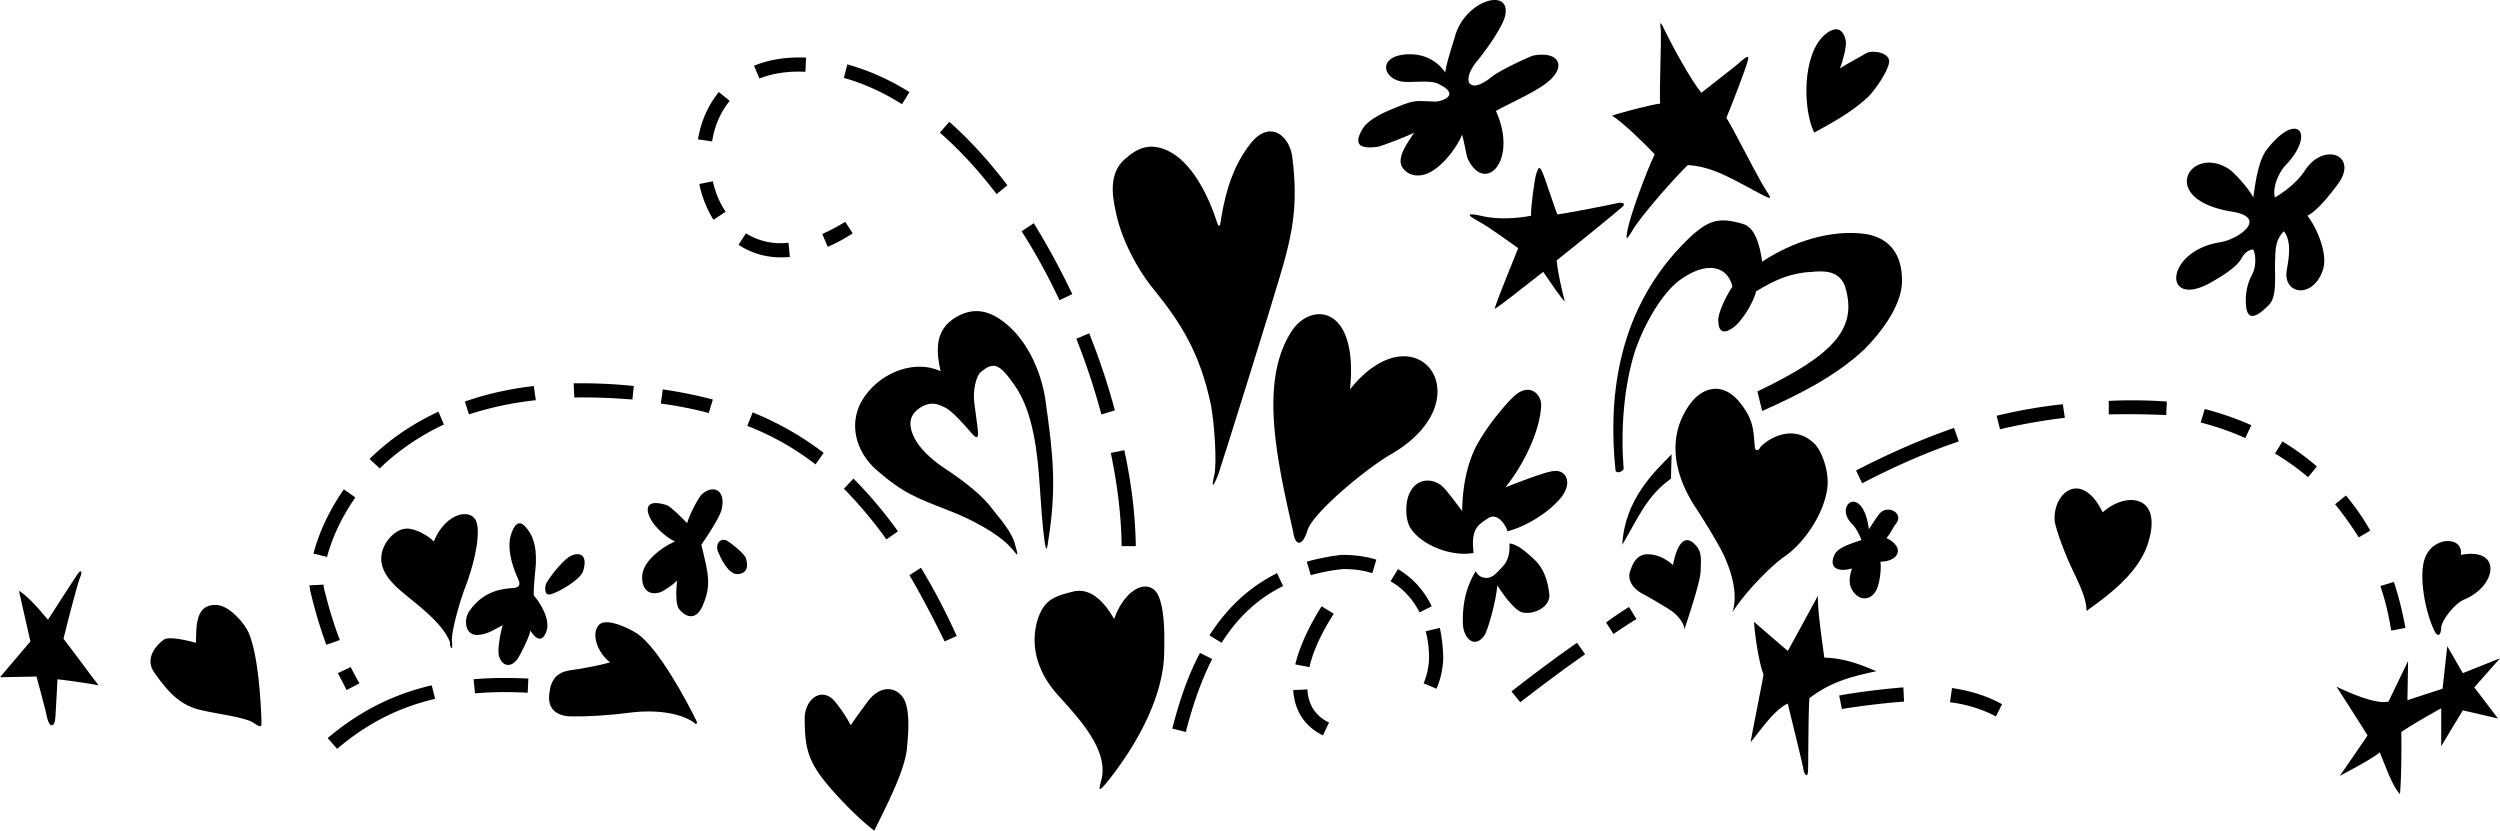
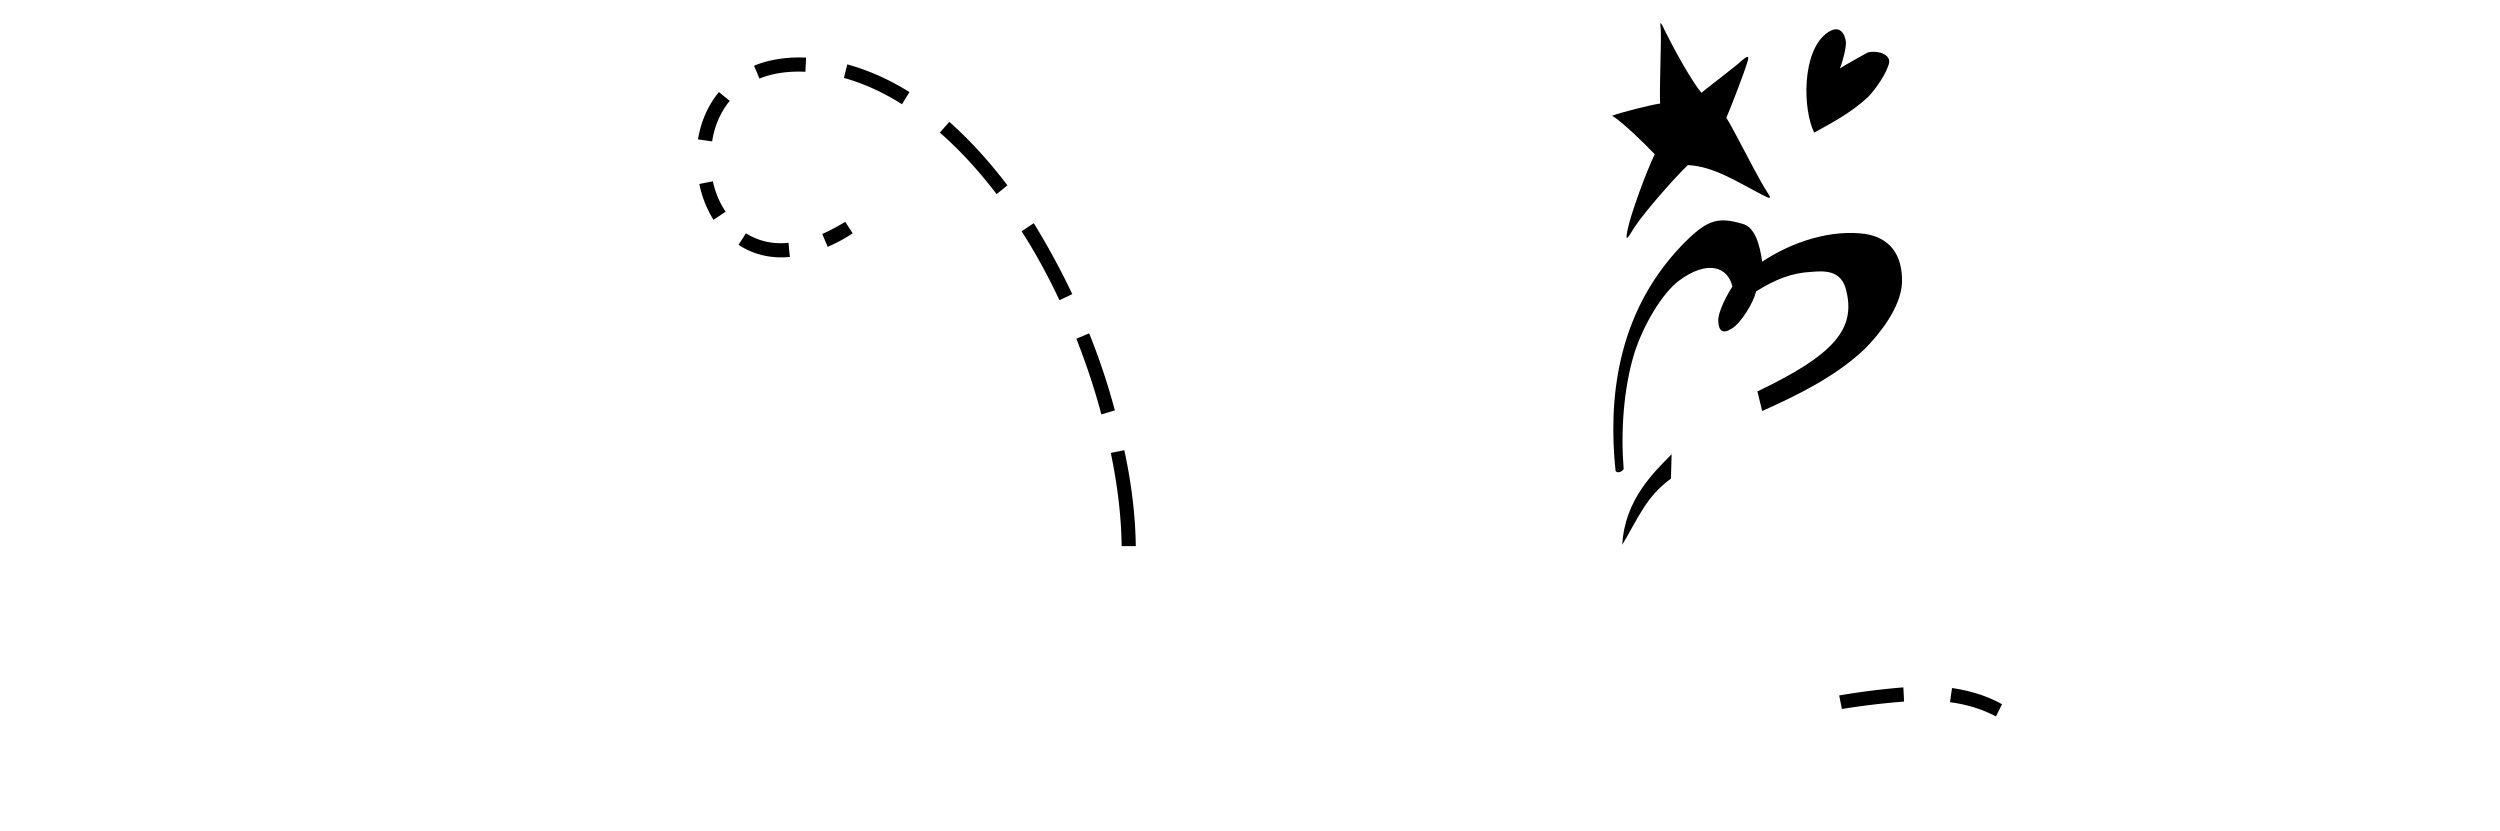
<svg xmlns="http://www.w3.org/2000/svg" width="370pt" height="163.906" viewBox="0 0 370 122.929">
-   <path style="fill:#000;fill-opacity:1;fill-rule:nonzero;stroke:none" d="M254.727 837.676c-1.395.418-4.418.984-6.102 1.199-1.7.305-2.672 1.285-2.898 3.398-.293 2.184.93 3.391 3.398 3.403 2.484.031 5.809-.188 8.898-.602 3.028-.367 6.93-.047 9.102 1.5.488.547.48-.097.398-.199-1.406-2.895-5.601-10.719-8.699-12.898-.965-.664-4.719-2.606-5.8-1.301-1.133 1.3-.176 4.082 1.703 5.5m-26.102-17.903c-.89-.93-2.852-1.972-4.102-1.898-1.203.078-2.449 1.078-3.199 2.5-1.355 2.79.403 4.98 2.403 6.7 2.144 1.85 6.14 4.624 7.296 7.6-.035.934.47 1.387.301 0-.222-1.343 1.246-6.41 2.102-8.5.781-2.046 2.117-6.57 1.597-9-.503-2.445-4.527-1.921-6.398 2.598m-35.199 15c-1.008-.261-3.754-.992-4.7-.5-.847.579-3.128 2.692-1.402 5 2.235 3.176 4.012 4.856 7 5.5 2.113.512 6.559 1.024 7.7 1.903 1.199.812 1.097.445 1.101-.403-.121-3.058-.46-9.562-1.898-13-.536-1.25-2.829-4.062-4.801-4.097-3.137-.13-2.93 3.246-3 5.597m-19.602-.597c.57-2.375 2.153-8.477 2.5-9.2.356-.804.059-1.199-.597-.101-.672 1.043-3.047 4.648-4.204 6.5-1.613-1.969-3.18-3.648-4.296-4.3l1.699 7.5-4.5 5.3 5.398-.102s1.383 5.008 1.602 6.204c.3 1.273 1.101 1.488 1.199-.204.125-1.695.3-5.597.3-5.597.688.05 4.919.637 6.098.898-.898-1.113-2.976-4.008-5.199-6.898m65-2c-.383 1.293-.86 3.883-.5 4.699.461 1.316 1.63 1.695 2.7.3.413-.644 1.687-3.1 1.902-4.198.488.808 1.558 2.058 2.3.296.82-1.75-.835-4.43-1.8-5.5-.035-1.554.21-3.238.3-4.5.07-1.918-.011-3.765-1.3-5.398-.746-.957-1.649-1.45-2.403 1-.675 2.363.579 5.344 1.102 6.5.516 1.055-.184 1.27-.8 1.3-1.688.102-4.458.477-6.5 3.5-.778 1.18-.65 3.833 1.698 3.4 1.196-.157 2.075-.762 3.301-1.4m9.801-10.101c1.414-.867 2.914-.476 2.102 2.102-.5 1.36-3.575 3.054-4.704 3.398-1.113.367-.945-.996-.796-1.5.375-.789 2.187-3.168 3.398-4m15.699-2.301c-2.312 1.051-4.445 2.903-4.8 4.704-.301 1.789.523 3.527 2.703 2.796.695-.316 1.808-1.097 2.398-1.699-.164 1.703-.187 3.582.3 4.2 1.13 1.406 2.602 1.617 3.5-.5 1.364-3.083.79-4.887-.198-9 .875-1.258 2.742-4.106 3-5.2.687-2.914-1.207-3.777-2.903-2.3-.5.406-2.011 3.359-2.199 4.3-.613-.636-2.48-2.547-3.102-2.699-3.332-1.004-2.875.957-2.398 1.898.648 1.38 2.426 2.942 3.7 3.5m6.499 1.801c-.636-1.101-.023-2.293 1-2 .516.192 2.84 2.02 3 2.7.696 2.167-.886 2.456-1.597 2.3-.68-.12-1.704-1.297-2.403-3m43.102-1c-1.774-1.953-5.793-4.156-9.403-5.5-4.445-1.75-6.476-2.453-10.398-5.898-2.945-2.563-4.441-7.055-1.7-10.903 2.618-3.699 7.548-5.39 11.2-3.699-.621-2.941-.95-6.062 2.3-8 2.837-1.644 5.15-.808 7.302.903 2.964 2.378 5.171 6.582 5.898 11.199 1.168 8.168 1.734 13.144.398 21.3-.187 1.352-.3.993-.5-.203-.363-2.832-.476-4.804-.699-8-.32-5.007-.957-11.273-3.8-15.199-2.13-3.043-3.032-3.531-5-1.8-.66.636-1.13 2.714-.899 4.5.219 1.718.48 3.48.5 3.902.086.488.223 1.886-.8.699-1.02-1.191-2.97-3.43-4-3.898-.954-.489-2.09-1.032-3.7 0-1.64 1.05-1.871 2.566-.8 4.597 1.14 2.133 3.558 3.856 4.902 4.7 1.25.859 4.332 2.964 6.097 5.101 1.711 2.207 3.43 3.984 3.903 6.102.566 2.046.222 1.171-.801.097m30.597-48.097c-1.378-4.27-3.828-8.868-7.199-10.5-2.578-1.207-4.39-.586-6.398 1.199-2.426 2.078-1.871 5.52-1.403 7.597.66 3.606 2.825 8.184 5.5 11.5 4.188 5.13 6.993 9.625 8.602 17.204.512 2.496.96 8.82.5 10.597-.453 1.864-.14 1.727.602-.199.687-1.98 8.238-26.191 9-28.898 2.199-7.239 2.761-11.207 2-17.801-.329-3.531-3.407-5.864-6.204-2.301-2.351 2.977-3.652 6.594-4.398 11.3-.156 1.325-.367.985-.602.302m59.403-2.801c-.875.226-7.586 1.543-9 1.699-.59-1.406-1.88-5.605-2.301-6.398-.332-.72-.512-.598-.8.296-.31.805-.872 5.414-.802 6.301-1.742.356-4.632.598-7 .102-2.316-.543-2.78-.387-1 .597 1.864.97 5.653 3.813 6.102 4.102-.578 1.48-3.117 7.582-3.5 9 .684-.375 3.73-2.766 7.2-5.5.933 1.352 2.523 3.773 3.198 4.398-.46-1.824-1.066-4.328-1.199-6.097 4.567-3.637 9.153-7.395 9.7-7.903.414-.304.355-.726-.598-.597" transform="translate(-164.426 -739.645)" />
  <path style="fill:#000;fill-opacity:1;fill-rule:nonzero;stroke:none" d="M406.324 773.273c-.926 1.516-1.469 2.5-1 .301.442-2.226 2.735-8.48 4-11.097-1.36-1.45-4.777-4.79-6.3-5.704 1-.41 6.011-1.699 7.101-1.796-.125-1.918.18-8.75.102-10.801.027-.422-.414-2.239.597 0 1.063 2.187 3.82 7.281 5.403 9.199 1.992-1.602 5.187-4 5.898-4.7.723-.6 1.344-1.093.898.2-.343 1.23-2.343 6.46-3.097 8.2.754 1.12 4.062 7.632 5.199 9.6 1.078 1.934 2.047 2.805.3 1.9-4-2.048-7.3-4.294-11.198-4.5-1.825 1.734-6.282 6.784-7.903 9.198m26.602-14c2.383-1.324 5.488-2.93 8-5.296 1.152-1.192 2.863-3.707 3.097-5.102.157-1.469-2.449-1.836-3.296-1.398-.836.488-3.172 1.742-4 2.296.476-1.14.933-3.09.898-3.898-.117-1.008-.82-2.934-3-1.2-3.523 2.848-3.395 11.138-1.7 14.598m-7.698 41.204c5.218-2.344 10.836-5.067 15.199-9.204 2.172-2.191 5.328-6.117 5.5-9.796.105-4.395-2.047-6.668-5.403-7.204-4.976-.703-10.773 1.079-15.296 4.102-.36-2.621-1.11-5.145-2.903-5.602-3.773-1.117-5.379-.586-9.199 3.403-9.574 10.148-10.66 22.937-9.602 33.097.047.313.711.47 1.204-.199-.45-5.597-.012-11.98 1.597-17.199 1.317-4.086 4.043-8.766 6.602-10.7 4.16-3.077 7.234-2.097 7.898.9-.597.843-2.164 3.636-2.097 5.1.062 1.4.625 1.99 2 1.098 1.359-.8 3.207-3.796 3.597-5.5 2.84-1.765 5.254-2.761 8.301-2.898 1.59-.121 4.254-.36 5 2.602 1.547 5.824-1.734 9.671-13.102 15.097l.704 2.903m-20.704 19.796c2.442-4.12 3.555-7.132 7.204-9.796l.097-3.602c-2.5 2.555-6.953 6.672-7.3 13.398" transform="translate(-164.426 -739.645)" />
-   <path style="fill:#000;fill-opacity:1;fill-rule:nonzero;stroke:none" d="M420.824 830.273c1.813-2.91 5.707-6.918 7.903-8.398 2.593-1.836 5.507-5.91 6.097-9.7.469-2.577-.797-5.8-1.8-6.8-3.387-3.395-7.426-.398-8.098.5-.188.445-.75.664-.801-.2-.207-2.472-.164-4.034-2.398-6.698-2.579-2.95-5.504-1.868-7.204.5-3.71 5.152-2.027 11.05 1 15.5.758 1.164 3.297 5.199 4.102 7 .762 1.71 2.176 5.277 1.2 8.296m3.198 1.403c.122 1.914.664 5.832 1.403 7.8-.176 1.157-1.739 8.868-1.903 10 1.18-1.335 3.403-4.773 5.5-5.703.5 2.18 2.223 9.024 2.301 9.704.106.726.7 1.582.7 0 .039-1.54.039-9.153.203-10.5 3.09-2.375 5.988-3.149 9.898-4-1.02-.372-4.14-1.938-7.7-2-.3-2.274-1.14-7.914-.902-9.204-.64 1.09-3.867 7.106-4.5 8.204-1.27-1.063-4.023-3.465-5-4.301m-12-8.403c-.742-.664-2.011-1.593-3.796-1.597-1.727.004-2.278 1.761-2.5 2.398-.598 1.461.546 2.844 1.898 3.5.691.364 4.117 2.332 4.602 2.801.554.516 1.414 1.406 1.5 2.398.539-1.664 2.386-7.082 2.398-8.699.023-1.406.262-2.777-.8-3.8-1.169-1.286-2.509-1.012-3.302 3m-29.199.902c-1.527 2.566-1.933 4.992-1.898 7.597.015 2.332 1.722 4 3.199 1.903.55-.86 1.766-5.29 1.898-7.403.817 1.278 2.586 3.758 3.704 4 1.66.41 4.183-.78 4-2.699-.149-1.011-.391-3.39-2.204-5.097-1.714-1.657-2.757-2.286-3.699-2.403.028.637.094 2.164-.898 3.301-1.09 1.18-1.633 1.824-2.602 1.8-.984-.105-1.23-.562-1.5-1m-.301-2.698c-2.87.57-7.406-.844-9.296-3.602-.852-1.238-.856-3.852-.204-5.2 1-2.202 3.168-2.343 4.704-1.198.796.652 2.18 2.625 3.097 3.796.047-3.625.766-7.57 2.602-10.5 1.472-2.55 4.148-5.683 5.097-6.5 2.25-2.054 3.997-.328 4 1.301-.12 3.63-2.433 8.637-5.296 12.2 2.878-1.141 6.027-2.29 7-2.399 1.886-.332 2.957 1.527 1.398 3.7-1.937 2.503-5.559 4.57-8.102 5.198-.152-.812-1.492-2.921-2.898-1.898-1.457.93-2.547 1.59-2.102 5.102m-53.199 9.796c-1.168-2.078-3.215-4.718-6-4.097-2.71.703-4.543 1.074-5.5 4.8-.867 3.82.36 7.512 3.403 10.797 3.05 3.368 7.324 8 6.199 12.301-.317 1.207-.582 2.043.699.5 4.2-5.14 8.637-12.754 8.602-19.597.035-1.598.246-8.075-1.704-9.204-1.953-1.214-4.609 1.2-5.699 4.5m-45.801 14.5c-.004 3.868.301 5.938 2.5 8.903 1.063 1.457 4.79 5.64 7.801 7.898 2.086-4.234 4.363-8.672 4.801-11.898.352-3.281.457-6.578-.7-8-1.187-1.442-3.304-1.524-5 .699-1.652 2.223-2.6 3.602-2.6 3.602-.477-1-1.704-2.844-2.598-3.801-1.836-1.774-4.086-.035-4.204 2.597m192.102-30.296c-3.117-6.434-7.438-2.91-7.102 1.296.106.817 1.055 3.817 2.5 6.903 1.497 3.125 2.22 4.816 2.204 6.398 2.742-2.008 7.636-5.375 9.097-10 2.309-7.258-3.285-7.71-6.699-4.597m34.602 25.796c1.464 2.23 4.597 7.204 4.597 7.204-.691 1.078-3.594 5.253-4.097 6 1.503-.82 5.136-2.723 5.898-3.5 1.14 2.77 1.867 4.941 3 6.199.285-3.285.2-9.2.2-9.2 2.292-1.535 5.902-3.5 5.902-3.5v5.598l3.199-5.3 5.199 1.203-3.5-4.602 3.8-4.3-5.5 2.198-2.3-4-.7 6.301-5.198 1.7.097-5.797-2.898 6c-1.621.394-4.871-.856-7.7-2.204m18.399-19.5c.43-2.753-3.883-2.789-5.2.204-1.077 2.398-.222 7.562 1.098 10.597.754 1.801 1.176.887 1.204 0-.028-.933 1.87-3.539 3.398-4.199 4.879-2.008 5.656-7.793-.5-6.602m-27.5-52.898c1.965-1.195 3.488-2.531 4.5-4.102 2.863-4.238 8.133-2.054 4.602 2.403-1.504 1.976-3 3.73-4.301 4.398 1.402 1.778 3.066 5.656 2.3 8-1.43 4.254-5.663 3.715-5.402.403.153-1.286.992-4.438-.398-6.102-1.34 1.43-1.211 2.73-1.301 4.898-.004 2.258.242 4.844-.898 6-2.442 2.485-3.575 2.196-3.403-1.296.176-2.055.836-2.957 1.102-3.602.234-.629.504-2.02 0-3.3 0 0-.934-.094-1.7 1.198-.71 1.375-2.753 2.653-4.8 3.801-6.996 3.75-6.606-4.84 1.699-6.097 2.602-.446 7.07-3.598 1.7-4.5-11.305-1.786-6.212-10.047-.5-6.301 1.148.828 3.066 3.137 3.6 4.199.298-2.285.759-5.516 2-7.102 4.567-5.894 7.298-2.332 2.7 2.403-.762.832-1.957 3.039-1.5 4.699m-60.102 49.102c-.918-6.965-5.398-3.485-2.398-.704.754.813 1.3 2.301 1.3 2.301-2.175.696-3.616 1.278-4 2.2-.933 2.058.731 2.554 2.598 2-.293.972-.75 2.413.403 3.703 1.191 1.312 2.66.671 3.199-.5.578-1.145.75-3.43.602-4.204 2.683-.008 3.742-2.086.898-3.5.605-.644.898-1.464 1.398-2.097 1.305-1.625-1.378-2.977-2.5-1.403-.418.504-1.5 2.204-1.5 2.204m-76.796-20.704c1.289-12.601-5.868-13.023-8.704-8.5-4.691 7.364-2.168 18.72.301 29.602.223 1.895 1.27 2.426 2.102-.2.73-2.577 8.59-9.077 12.199-11.198 14.324-8.13 3.977-22.043-5.898-9.704m14.097-46.898c-1.066-1.547-2.844-2.734-5.398-2.7-4.98.134-3.84 4.098-.301 4.098 1 .047 3.438-.23 4.5.204 3.785 1.73.582 2.695-.2 2.699-3.109-.067-2.917-.38-6.402 1.097-1.304.504-3.66 1.63-4.398 2.903-1.559 2.554-.23 3.011 2.2 2.699.652-.129 4.632-1.664 5.402-2.102-.926 1.461-2.73 3.766-1.704 5.204 1.055 1.511 3.055 1.386 4.5.398 1.504-.918 3.426-3.203 4.301-5.3.414 1.57.625 3.077.801 3.5 2.54 5.464 7.555.382 4.2-7 1.874-1.087 6.015-2.852 7.8-4.4 2.656-2.257 1.504-4.519-2.3-3.8-.348.09-4.79 2.059-6.2 3.2-3.3 2.687-4.563.546-2-2.5.969-1.15 3.883-5.122 4.102-6.802.683-4.027-6.098-2.03-7.5 3.403-.555 1.812-1.27 4.023-1.403 5.199m-164 100.102c4.434-3.762 9.031-6.11 14.5-7.403l-.5-2c-5.773 1.344-10.656 3.832-15.398 7.801l1.398 1.602m20.403-8.204c2.406-.23 5.035-.25 7.796-.097l.102-2.102c-2.84-.137-5.566-.117-8.102.102l.204 2.097m-17.102-1.5c-.469-.785-.883-1.601-1.3-2.398l-1.9.898c.454.825.887 1.68 1.302 2.5l1.898-1m-2.898-6.398c-.95-2.46-1.735-5.117-2.403-7.898.016-.106-.004-.22 0-.301l-2.097.097c.03.266.062.47.097.704.66 2.832 1.469 5.578 2.403 8.097l2-.699m-1.903-12.301c.567-2.078 1.735-5.281 4.2-8.8l-1.7-1.2c-2.644 3.774-3.902 7.223-4.5 9.5l2 .5m7.801-13.097c2.695-2.614 5.898-4.805 9.5-6.5l-.8-1.903c-3.891 1.809-7.294 4.137-10.2 7l1.5 1.403m13.199-8a48.883 48.883 0 0 1 9.903-2.102l-.301-2.102c-3.617.43-7.067 1.192-10.2 2.301l.598 1.903m15.602-2.5c2.707-.055 5.605.062 8.597.296l.204-2a76.8 76.8 0 0 0-8.903-.398l.102 2.102m12.801.898c2.492.324 4.906.816 7.097 1.398l.602-2a68.473 68.473 0 0 0-7.403-1.5l-.296 2.102m12.796 3.301a40.143 40.143 0 0 1 10.102 5.699l1.2-1.7c-3.2-2.468-6.66-4.421-10.5-6l-.802 2m14.301 9.302c2.172 2.199 4.235 4.656 6.301 7.5l1.7-1.204c-2.141-2.945-4.278-5.492-6.598-7.796l-1.403 1.5m9.699 12.796c1.715 2.922 3.418 6.153 5.204 9.801l1.796-.8c-1.726-3.797-3.46-7.086-5.296-10.098l-1.704 1.097m40.903 23.204c1.09-4.239 2.363-7.766 3.898-10.801l-1.8-.903c-1.657 3.125-2.985 6.801-4.098 11.204l2 .5m5.301-13.204c2.41-3.808 5.398-6.566 9.097-8.398l-.898-1.898c-4.078 2.039-7.34 5.046-10 9.199l1.8 1.097m13.2-10a27.405 27.405 0 0 1 4.699-.898h-.102c1.63-.043 3.133.16 4.5.602l.602-2c-1.566-.493-3.27-.723-5.102-.704h-.097c-1.79.207-3.489.551-5.102 1l.602 2m11.801.903c1.851 1.05 3.277 2.629 4.296 4.597l1.801-.898c-1.129-2.348-2.824-4.219-5-5.5l-1.097 1.8m5.199 7.399c.344 1.262.5 2.617.5 4a10.256 10.256 0 0 1-.801 3.7l1.898.8c.614-1.383.934-2.875 1-4.398a22.717 22.717 0 0 0-.5-4.602l-2.097.5m-14.301 13.5c-1.973-.91-3.094-2.629-3.2-4.898l-2.1.097c.179 3.067 1.75 5.446 4.402 6.704l.898-1.903m-2.898-8.199c.511-2.313 1.73-4.973 3.597-7.898l-1.8-1.102c-1.95 3.105-3.258 5.984-3.899 8.602l2.102.398m31.199 5.199c3.168-2.445 6.48-4.93 9.597-7.097l-1.199-1.704c-3.152 2.196-6.492 4.7-9.699 7.204l1.3 1.597m13.802-10.097c1.343-.926 2.476-1.66 3.398-2.204l-1.102-1.796a48.892 48.892 0 0 0-3.398 2.296l1.102 1.704m36.796-22.301c5.079-2.645 9.747-4.653 14.301-6.2l-.699-2c-4.617 1.606-9.383 3.657-14.5 6.297l.898 1.903m20.403-8a88.681 88.681 0 0 1 9.597-1.7l-.296-2c-3.297.337-6.602.93-9.801 1.7l.5 2m16.097-2.199c2.754-.059 5.582-.028 8.5.097l.102-2a71.51 71.51 0 0 0-8.602-.097v2m13.602 1.199a40.163 40.163 0 0 1 6.602 2.3l.898-1.902a44.987 44.987 0 0 0-6.898-2.398l-.602 2m11 4.597a35.164 35.164 0 0 1 4.898 3.5l1.301-1.597a37.444 37.444 0 0 0-5.097-3.7l-1.102 1.797m8.898 7.5a51.164 51.164 0 0 1 3.5 4.903l1.704-1c-1.032-1.84-2.266-3.586-3.602-5.2l-1.602 1.297m6.704 12.102a41 41 0 0 1 1.597 6.602l2.102-.403a51.208 51.208 0 0 0-1.7-6.8l-2 .601" transform="translate(-164.426 -739.645)" />
  <path style="fill:#000;fill-opacity:1;fill-rule:nonzero;stroke:none" d="M437.023 844.574c2.922-.465 5.957-.844 9.204-1.097l-.102-2.102c-3.379.285-6.465.672-9.5 1.2l.398 2m16-1.001c2.532.324 4.79 1.043 6.801 2.102l.903-1.801c-2.141-1.203-4.633-2-7.403-2.398l-.3 2.097m-120.501-23.097c-.058-4.364-.601-9.13-1.699-14.204l-2 .403c1.031 4.957 1.559 9.586 1.602 13.8h2.097m-3.097-20.101a99.937 99.937 0 0 0-3.801-11.398l-1.898.796c1.437 3.664 2.707 7.442 3.699 11.204l2-.602m-6.301-17.199a111.335 111.335 0 0 0-5.7-10.5l-1.8 1.199c2.016 3.129 3.89 6.559 5.602 10.2l1.898-.9m-9.602-16.101c-2.699-3.566-5.597-6.734-8.597-9.398l-1.403 1.597c2.922 2.54 5.723 5.598 8.403 9.102l1.597-1.3m-14.5-13.802c-3.007-1.875-6.086-3.246-9.199-4.097l-.5 2c2.867.804 5.762 2.097 8.602 3.898l1.097-1.8m-15.296-5.098c-2.844-.13-5.438.27-7.704 1.199l.801 1.898c1.973-.785 4.262-1.132 6.801-1l.102-2.097m-12.903 5.097c-1.597 1.93-2.66 4.348-3.097 7l2.097.301c.336-2.254 1.242-4.336 2.602-6l-1.602-1.3m-2.898 13.601a16.038 16.038 0 0 0 2.097 5.3l1.801-1.198c-.894-1.301-1.523-2.836-1.898-4.5l-2 .398m5.801 9c2.214 1.457 4.773 2.066 7.597 1.8l-.199-2.1c-2.328.253-4.445-.247-6.3-1.4l-1.098 1.7m13.199.301a23.551 23.551 0 0 0 3.699-2l-1.102-1.7c-1.183.708-2.332 1.329-3.398 1.797l.8 1.903" transform="translate(-164.426 -739.645)" />
</svg>